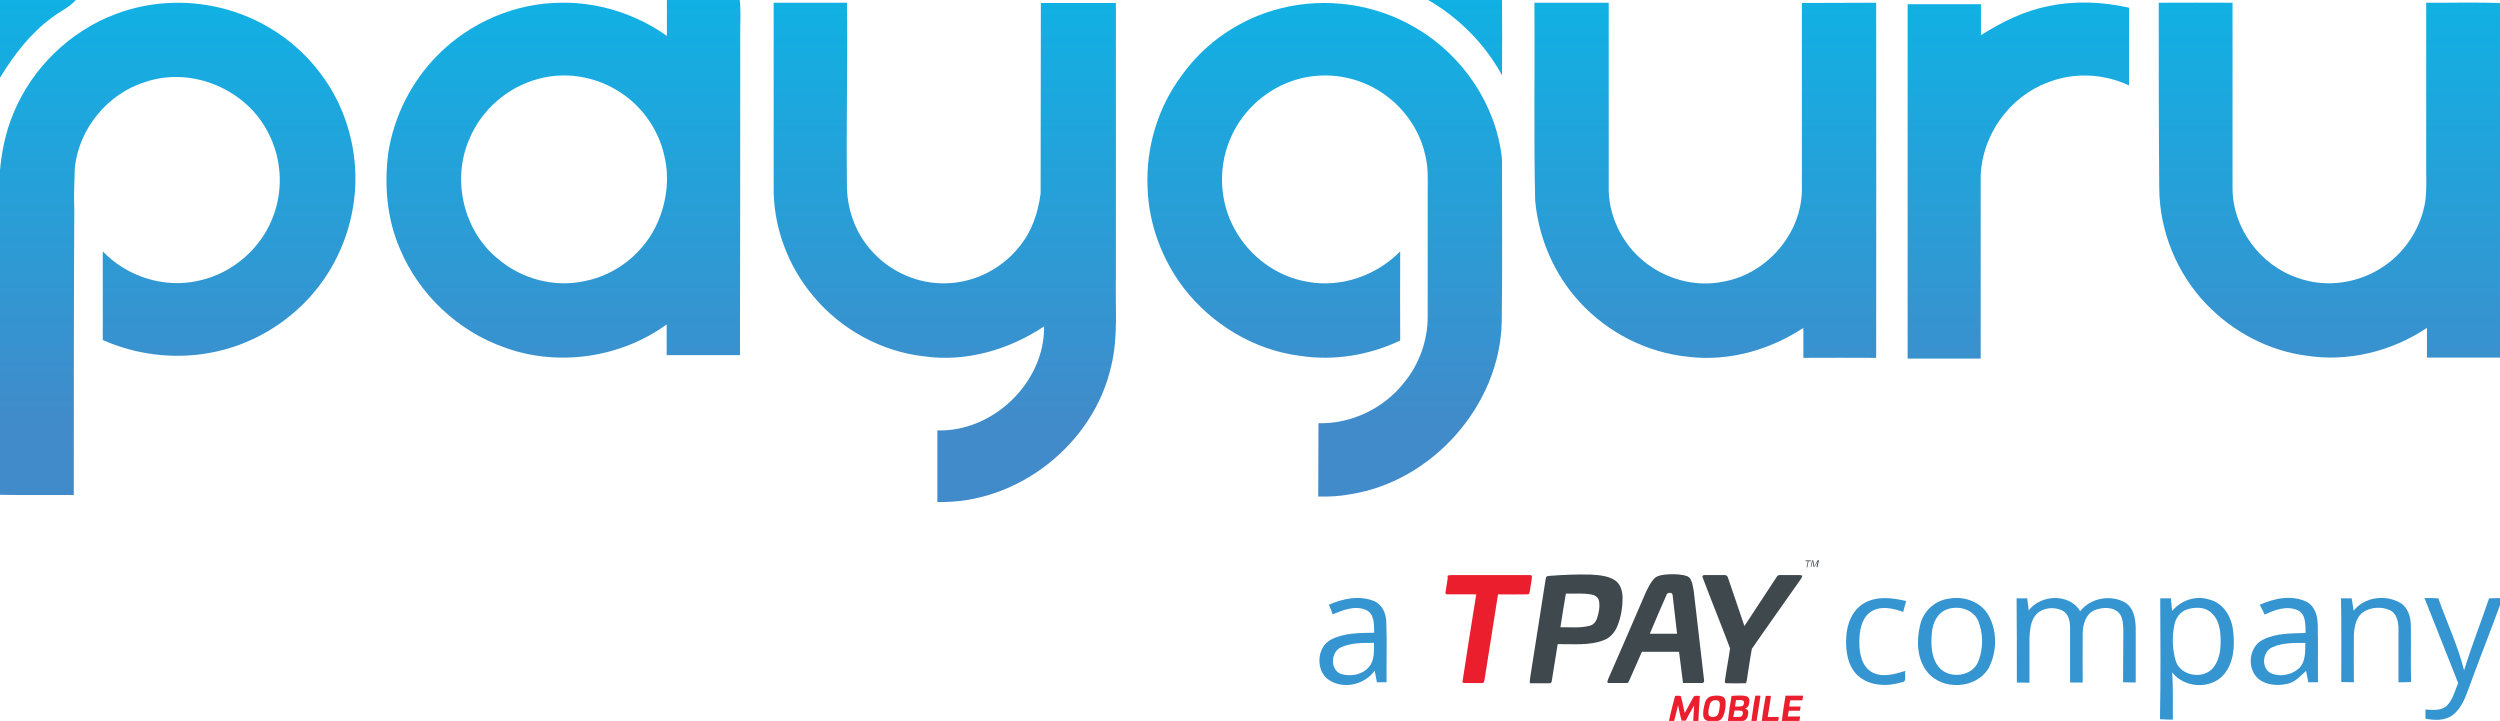
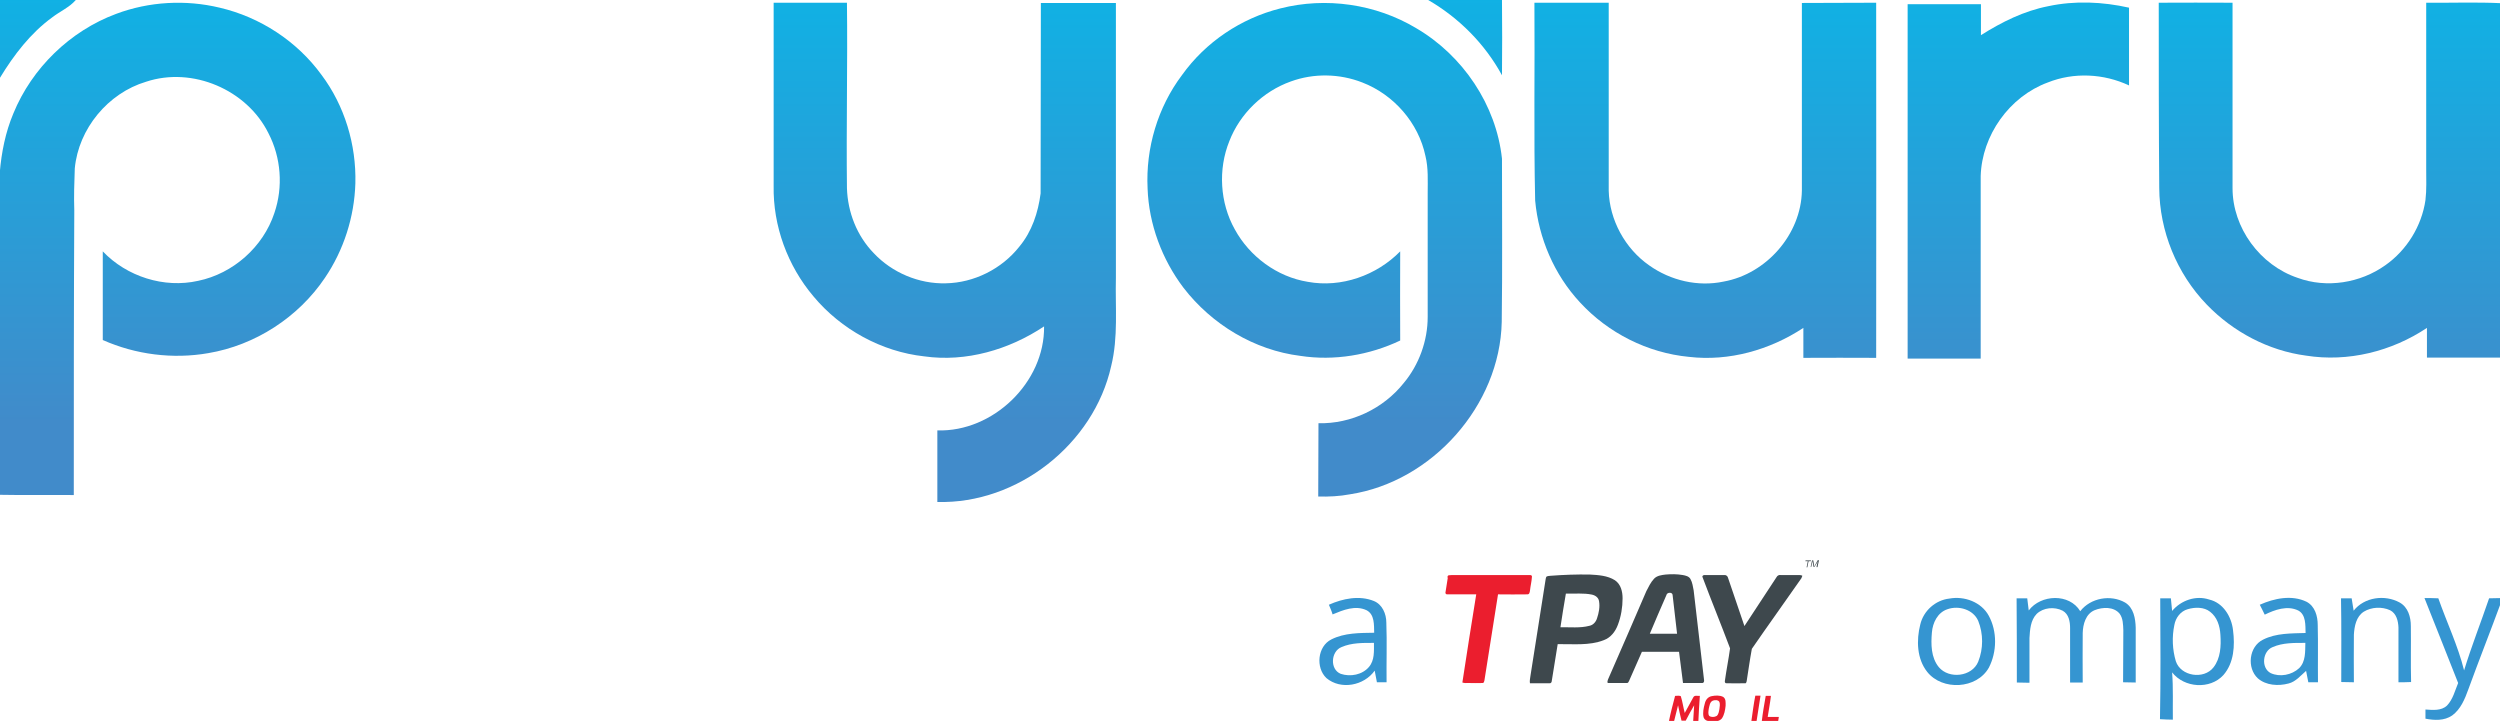
<svg xmlns="http://www.w3.org/2000/svg" version="1.1" id="Layer_1" x="0px" y="0px" viewBox="-262 889.7 1009.5 291.1" style="enable-background:new -262 889.7 1009.5 291.1;" xml:space="preserve">
  <style type="text/css">
	.st0{fill:#3595D1;}
	.st1{fill:url(#SVGID_1_);}
	.st2{fill:url(#SVGID_2_);}
	.st3{fill:url(#SVGID_3_);}
	.st4{fill:url(#SVGID_4_);}
	.st5{fill:url(#SVGID_5_);}
	.st6{fill:url(#SVGID_6_);}
	.st7{fill:url(#SVGID_7_);}
	.st8{fill:url(#SVGID_8_);}
	.st9{fill:url(#SVGID_9_);}
	.st10{fill:#3E484D;}
	.st11{fill:#EB1E2E;}
</style>
  <g>
    <g>
      <path class="st0" d="M274.6,1133.9c5.6-2.5,12.3-3.9,18.2-1.5c3.4,1.4,5,5.2,5,8.7c0.3,8,0,16.1,0.1,24.1c-1.3,0-2.6,0-3.9,0    c-0.3-1.6-0.6-3.1-0.9-4.7c-4.3,6.1-13.7,7.9-19.5,3c-4.4-4.2-3.6-12.8,2-15.6c5.3-2.7,11.5-2.6,17.3-2.7    c-0.1-3.2,0.2-7.4-3.1-9.1c-4.5-2.1-9.4-0.1-13.7,1.7C275.7,1136.4,275.1,1135.1,274.6,1133.9z M279.7,1151    c-4.3,1.7-4.8,9-0.3,10.8c3.9,1.3,8.7,0.4,11.4-2.8c2.3-2.7,2-6.4,2-9.7C288.4,1149.3,283.8,1149.2,279.7,1151z" />
    </g>
-     <path class="st0" d="M491,1133.1c5.2-2.8,11.2-2,16.7-0.7c-0.4,1.5-0.8,2.9-1.2,4.4c-4.3-1.6-9.6-2.7-13.6,0.3   c-3.5,2.9-4.1,7.9-4.1,12.1c0,4.4,1,9.7,5.2,12c4.2,2.2,9.2,0.7,13.4-0.6c-0.5,1.4,0.9,4.5-1.5,4.6c-5.8,1.8-12.8,1.6-17.6-2.6   c-4.2-3.8-5.1-10-4.8-15.4C483.7,1141.7,486,1135.8,491,1133.1z" />
    <g>
      <path class="st0" d="M525.2,1131.4c6-1.1,12.9,1.4,15.9,7c3.4,6.3,3.3,14.5,0,20.9c-4.9,8.7-18.8,9.4-24.9,1.7    c-4.2-5.3-4.4-12.8-2.8-19.1C514.7,1136.3,519.6,1132,525.2,1131.4z M524.4,1135.7c-4,1.3-6,5.5-6.3,9.4c-0.4,4.7-0.4,10.1,2.8,14    c4.1,4.9,13.4,3.9,15.9-2.2c2.1-5.2,2.1-11.3,0-16.5C534.8,1135.8,528.9,1134.1,524.4,1135.7z" />
    </g>
    <path class="st0" d="M552.3,1131.3c1.4,0,2.8,0,4.3,0c0.2,1.6,0.4,3.2,0.6,4.9c4.9-6.5,16.4-7,20.8,0.3c4.2-5.4,12.3-6.8,18.1-3.5   c3.5,2.1,4.2,6.5,4.3,10.2c0,7.4,0,14.7,0,22.1c-1.7,0-3.4-0.1-5.1-0.1c0.1-7,0-14,0.1-21c-0.1-2.3-0.1-4.8-1.5-6.7   c-2.4-2.9-6.9-2.7-10.1-1.4c-3.6,1.5-4.7,5.7-4.8,9.2c-0.1,6.7,0,13.3,0,20c-1.7,0-3.4,0-5.1,0c0-7.4,0-14.7,0-22   c0-2.6-0.5-5.6-3-7c-3.3-1.7-7.8-1.3-10.5,1.3c-2.5,2.6-2.7,6.4-2.9,9.8c0,6,0,12,0,18c-1.7,0-3.4-0.1-5.1-0.1   C552.4,1153.8,552.4,1142.5,552.3,1131.3z" />
    <g>
      <path class="st0" d="M610.3,1131.3c1.4,0,2.9,0,4.3,0c0.2,1.7,0.3,3.4,0.5,5.1c3.6-4.3,9.6-6.4,15-4.6c5.6,1.3,9,6.9,9.6,12.4    c0.8,6.2,0.4,13.2-3.9,18.1c-5.4,5.9-15.8,5.2-20.7-1.1c0.5,6.4,0.2,12.8,0.3,19.1c-1.7,0-3.5-0.1-5.2-0.2    C610.5,1163.8,610.4,1147.5,610.3,1131.3z M621.4,1135.7c-2.9,0.8-4.9,3.5-5.4,6.4c-1,4.8-0.8,9.9,0.6,14.6    c2,6.1,11.3,7.5,15.2,2.5c2.9-3.7,3.1-8.7,2.8-13.2c-0.2-3.5-1.3-7.1-4.2-9.3C628,1134.8,624.4,1134.8,621.4,1135.7z" />
    </g>
    <g>
      <path class="st0" d="M650.5,1133.9c5.8-2.6,12.9-4.1,18.9-1.2c3.4,1.8,4.5,5.8,4.5,9.4c0.2,7.7,0,15.4,0.1,23.1    c-1.3,0-2.6,0-3.9,0c-0.3-1.5-0.6-3.1-0.9-4.6c-2.2,1.9-4.2,4.4-7.1,5.1c-4.1,1.1-9.1,0.8-12.4-2.1c-4.5-4.2-3.6-12.8,2.1-15.6    c5.3-2.7,11.4-2.5,17.2-2.7c-0.1-3.2,0.2-7.4-3-9.1c-4.4-2.1-9.4-0.3-13.5,1.7C651.8,1136.5,651.2,1135.2,650.5,1133.9z     M655.7,1151c-4.1,1.6-4.8,8.4-0.8,10.5c3.7,1.7,8.5,0.8,11.5-2c2.7-2.7,2.4-6.7,2.5-10.2C664.4,1149.3,659.8,1149.2,655.7,1151z" />
    </g>
    <path class="st0" d="M683.3,1131.3c1.4,0,2.8,0,4.3,0c0.3,1.7,0.5,3.3,0.8,5c4.3-5.5,12.6-6.6,18.6-3.3c3.4,1.9,4.5,5.9,4.5,9.5   c0.1,7.5-0.1,15,0.1,22.6c-1.7,0.1-3.5,0.1-5.1,0.1c0-7.4,0-14.8,0-22.1c-0.1-2.6-0.8-5.7-3.4-7c-3.3-1.5-7.5-1.3-10.6,0.6   c-3.1,2-3.8,5.9-4,9.3c-0.1,6.4,0,12.8,0,19.2c-1.7,0-3.4-0.1-5.1-0.1C683.4,1153.8,683.5,1142.6,683.3,1131.3z" />
    <path class="st0" d="M717,1131.2c1.8,0,3.7,0,5.6,0.1c3.4,9.7,7.9,19.1,10.4,29.1c3-9.8,6.8-19.4,10.1-29.1c1.6,0,3.2-0.1,4.8-0.1   v1.8c-4.3,11.7-8.9,23.3-13.2,35.1c-1.4,3.9-3.1,8-6.5,10.5c-3.2,2.2-7.2,2-10.8,1.3c0-0.9,0-2.8,0-3.7c2.9,0.2,6.4,0.6,8.7-1.6   c2.4-2.5,3.2-6,4.5-9.1C726,1154,721.6,1142.6,717,1131.2z" />
  </g>
  <g>
    <linearGradient id="SVGID_1_" gradientUnits="userSpaceOnUse" x1="-246.7" y1="1162.867" x2="-246.7" y2="990.865" gradientTransform="matrix(1 0 0 -1 0 2051.4)">
      <stop offset="0" style="stop-color:#10B1E4" />
      <stop offset="1" style="stop-color:#418BCA" />
    </linearGradient>
    <path class="st1" d="M-262,889.7h30.6c-2.6,3-6.4,4.6-9.5,7c-8.8,6.4-15.5,15.2-21.1,24.4V889.7z" />
    <g>
      <linearGradient id="SVGID_2_" gradientUnits="userSpaceOnUse" x1="-34.475" y1="1162.867" x2="-34.475" y2="990.865" gradientTransform="matrix(1 0 0 -1 0 2051.4)">
        <stop offset="0" style="stop-color:#10B1E4" />
        <stop offset="1" style="stop-color:#418BCA" />
      </linearGradient>
-       <path class="st2" d="M7.3,889.7h29.4c0.5,4.3,0.2,8.7,0.2,13c0,43.5,0,86.9-0.1,130.4c-9.9,0-19.7,0-29.6,0c0-4.1,0-8.3,0-12.4    c-18.6,13.5-43.9,17.2-65.5,9.3c-18.8-6.6-34.5-21.4-42.2-39.8c-5.3-12.2-6.4-25.8-4.7-38.9c2.3-14.7,9.3-28.5,19.7-39.1    c13.1-13.4,31.6-21.4,50.4-21.4c15.1-0.2,30.1,4.7,42.4,13.4C7.3,899.4,7.3,894.5,7.3,889.7z M-44.4,921.5    c-12.5,3.2-23.2,12.5-28.1,24.4c-7.2,16.5-2.3,37.3,11.8,48.5c9.4,8,22.7,11.5,34.8,8.8c13-2.5,24.4-11.8,29.6-24    c3.5-8.2,4.7-17.6,2.6-26.4c-2.4-11.2-9.7-21.2-19.6-26.9C-22.6,920.4-34,918.7-44.4,921.5z" />
    </g>
    <linearGradient id="SVGID_3_" gradientUnits="userSpaceOnUse" x1="329.637" y1="1162.867" x2="329.637" y2="990.865" gradientTransform="matrix(1 0 0 -1 0 2051.4)">
      <stop offset="0" style="stop-color:#10B1E4" />
      <stop offset="1" style="stop-color:#418BCA" />
    </linearGradient>
    <path class="st3" d="M314.7,889.7h29.8c0.1,10.1,0.1,20.3,0,30.4C337.6,907.4,327.1,896.9,314.7,889.7z" />
    <linearGradient id="SVGID_4_" gradientUnits="userSpaceOnUse" x1="-190.288" y1="1162.867" x2="-190.288" y2="990.865" gradientTransform="matrix(1 0 0 -1 0 2051.4)">
      <stop offset="0" style="stop-color:#10B1E4" />
      <stop offset="1" style="stop-color:#418BCA" />
    </linearGradient>
    <path class="st4" d="M-215.1,895.3c13.3-5,28.1-5.8,41.8-2.5c16.3,3.8,31.2,13.5,41.1,27.1c9.4,12.5,14.1,28.3,13.7,43.8   c-0.4,13.6-4.7,27-12.3,38.2c-10.7,15.9-28.1,27.2-47.1,30.4c-14.3,2.5-29.3,0.6-42.6-5.3c0-11.9,0-23.9,0-35.8   c9.7,10.2,24.8,15,38.5,11.9c14.1-2.9,26.3-13.7,30.8-27.4c3.6-10.5,2.7-22.4-2.4-32.2c-8.7-17.6-30.7-27-49.4-20.8   c-15.4,4.6-27.3,19-28.8,35c-0.2,5.7-0.4,11.3-0.2,17c-0.2,38.3-0.2,76.6-0.2,114.9c-10-0.1-19.9,0.1-29.9-0.1V959.4   c0.7-8.2,2.3-16.3,5.5-23.9C-249.1,917.2-233.7,902.2-215.1,895.3z" />
    <linearGradient id="SVGID_5_" gradientUnits="userSpaceOnUse" x1="119.514" y1="1162.867" x2="119.514" y2="990.865" gradientTransform="matrix(1 0 0 -1 0 2051.4)">
      <stop offset="0" style="stop-color:#10B1E4" />
      <stop offset="1" style="stop-color:#418BCA" />
    </linearGradient>
    <path class="st5" d="M50.4,890.8c9.9,0,19.7,0,29.6,0c0.3,25-0.3,49.9,0,74.9c0.3,9.7,4,19.2,10.8,26.2   c7.4,7.9,18.3,12.5,29.1,12.2c11.4-0.2,22.6-5.8,29.7-14.8c5.1-6.1,7.6-13.8,8.6-21.5c0.1-25.7,0-51.3,0.1-76.9   c10.1,0,20.2,0,30.3,0c0,37,0,73.9,0,110.9c-0.3,11.9,1,24-1.9,35.7c-7,31.5-37.8,55.8-70.2,54.9c0-9.6,0-19.3,0-28.9   c22.5,0.7,43.4-19.4,43.1-42c-14.1,9.4-31.5,14.5-48.4,12.1c-17.3-1.9-33.6-10.9-44.7-24.2C56,997,50.1,980.9,50.4,964.7   C50.4,940.1,50.4,915.4,50.4,890.8z" />
    <linearGradient id="SVGID_6_" gradientUnits="userSpaceOnUse" x1="272.94" y1="1162.867" x2="272.94" y2="990.865" gradientTransform="matrix(1 0 0 -1 0 2051.4)">
      <stop offset="0" style="stop-color:#10B1E4" />
      <stop offset="1" style="stop-color:#418BCA" />
    </linearGradient>
    <path class="st6" d="M255,893.1c18.4-4.7,38.6-1.8,54.9,8c18.8,11,32.3,31,34.6,52.7c0,22,0.2,44-0.1,65.9   c-0.7,33.7-28.1,64.5-61.3,69.6c-4.2,0.8-8.5,1-12.8,0.9c0.1-9.9,0-19.7,0.1-29.6c13.2,0.3,26.2-5.9,34.4-16.2   c6.2-7.4,9.7-17.1,9.7-26.7c0-16.7,0-33.4,0-50.1c0-5,0.3-10-0.9-14.9c-2.8-13.4-12.8-24.8-25.5-29.7c-9.2-3.6-19.6-3.8-28.9-0.4   c-11.2,4-20.5,13-24.8,24.1c-4.6,11.4-3.8,24.9,2.2,35.6c6,11,17.1,19.2,29.5,21.2c13.5,2.5,27.8-2.6,37.3-12.3c0,12-0.1,24,0,36   c-12.4,5.9-26.7,8.3-40.3,6.2c-18.6-2.3-35.8-12.7-47.2-27.5c-8.7-11.5-14-25.7-14.5-40.1c-0.8-16.3,4.1-32.8,13.9-45.8   C224.8,906.7,239.1,897.1,255,893.1z" />
    <linearGradient id="SVGID_7_" gradientUnits="userSpaceOnUse" x1="426.618" y1="1162.867" x2="426.618" y2="990.865" gradientTransform="matrix(1 0 0 -1 0 2051.4)">
      <stop offset="0" style="stop-color:#10B1E4" />
      <stop offset="1" style="stop-color:#418BCA" />
    </linearGradient>
    <path class="st7" d="M357.6,890.8c10,0,20,0,30,0c0,25.3,0,50.6,0,75.9c0.3,11.8,6.6,23.4,16.4,30.2c8.6,6.1,19.7,8.7,30,6.5   c17.3-3.1,31.3-19.1,31.6-36.7c0-25.3,0-50.5,0-75.8c10-0.1,20,0,30-0.1c0.1,47.8,0,95.6,0,143.4c-9.8,0-19.6-0.1-29.4,0   c0-4.1,0-8.1,0-12.1c-13.5,8.9-30,13.6-46.2,11.7c-16.7-1.6-32.6-9.6-44-22c-10.4-11.2-16.7-25.9-18.1-41.1   C357.3,944.1,357.8,917.5,357.6,890.8z" />
    <linearGradient id="SVGID_8_" gradientUnits="userSpaceOnUse" x1="553" y1="1162.867" x2="553" y2="990.865" gradientTransform="matrix(1 0 0 -1 0 2051.4)">
      <stop offset="0" style="stop-color:#10B1E4" />
      <stop offset="1" style="stop-color:#418BCA" />
    </linearGradient>
    <path class="st8" d="M565.1,892.2c10.7-2.3,21.9-1.8,32.6,0.6c0,10.5,0,20.9,0,31.4c-10.2-4.8-22.3-5.4-32.8-1.2   c-15.5,5.7-26.6,21.3-27.1,37.8c0,24.6,0,49.1,0,73.7c-9.8,0-19.7,0-29.5,0c0-47.7,0-95.4,0-143.1c9.9,0,19.7,0,29.6,0   c0,4.2,0,8.4,0,12.5C546.3,898.6,555.3,894.1,565.1,892.2z" />
    <linearGradient id="SVGID_9_" gradientUnits="userSpaceOnUse" x1="678.95" y1="1162.867" x2="678.95" y2="990.865" gradientTransform="matrix(1 0 0 -1 0 2051.4)">
      <stop offset="0" style="stop-color:#10B1E4" />
      <stop offset="1" style="stop-color:#418BCA" />
    </linearGradient>
    <path class="st9" d="M609.7,890.8c9.9-0.1,19.8,0,29.8,0c0,25,0,50,0,74.9c0,16,11.1,31.1,26.3,36.2c11.7,4.3,25.3,2.1,35.4-5.1   c8.7-6.1,14.7-15.9,16.2-26.3c0.5-4.2,0.3-8.5,0.3-12.8c0-22.3,0-44.6,0-66.9c10.1,0.1,20.3-0.3,30.5,0.2v71.8   c-0.4,2.6-0.5,5.2-0.5,7.8c0.1,21.2,0,42.3,0,63.5c-9.9,0-19.8,0-29.7,0c0-4,0-8,0-12c-14.2,9.5-31.9,13.9-48.8,11.2   c-15.2-2-29.5-9.6-40.1-20.6c-12.1-12.5-19.1-29.7-19.2-47.1C609.7,940.7,609.7,915.8,609.7,890.8z" />
  </g>
  <g>
    <path class="st10" d="M467.5,1118.8l0.5-2.5h-1l0.1-0.3h2.2l-0.1,0.3h-0.9l-0.5,2.5H467.5z" />
    <path class="st10" d="M469.1,1118.8l0.6-2.8h0.5l0.3,1.8c0,0.2,0.1,0.5,0.1,0.7c0.1-0.2,0.2-0.4,0.4-0.8l1-1.8h0.5l-0.6,2.8h-0.4   l0.3-1.4c0.1-0.3,0.2-0.7,0.3-1.1c-0.1,0.2-0.2,0.4-0.3,0.6l-1.1,1.8h-0.4l-0.3-1.8c0-0.2,0-0.4-0.1-0.6c0,0.2-0.1,0.4-0.1,0.6   l-0.4,1.8h-0.3V1118.8z" />
  </g>
  <g>
    <g>
      <path class="st10" d="M364.1,1122.2c5.3-0.4,10.6-0.6,15.9-0.5c3.4,0.2,7.1,0.4,10.1,2.3c2.4,1.6,3.1,4.6,3.1,7.3    c0,3.6-0.6,7.3-1.9,10.7c-1,2.7-2.9,5.2-5.7,6.2c-5.9,2.3-12.4,1.5-18.6,1.6c-0.8,5-1.6,9.9-2.4,14.9c0,0.5-0.4,1-0.9,0.9    c-2.6,0-5.3,0-7.9,0c-0.2-1,0.1-2,0.2-3c2-12.9,4.1-25.8,6.1-38.8c0.1-0.4,0.1-0.8,0.3-1.2C363,1122.2,363.6,1122.3,364.1,1122.2z     M370.3,1129.4c-0.8,4.5-1.5,9.1-2.2,13.6c3.9-0.1,7.9,0.4,11.7-0.6c1.6-0.3,2.7-1.7,3.1-3.1c0.7-2.1,1.2-4.5,0.8-6.8    c-0.2-1.5-1.5-2.4-2.9-2.7C377.4,1129.1,373.9,1129.5,370.3,1129.4z" />
    </g>
    <g>
      <path class="st10" d="M405.9,1123.4c1.2-1.3,3.1-1.5,4.7-1.7c2.3-0.2,4.6-0.2,6.9,0.2c1.1,0.2,2.5,0.5,3.1,1.6    c0.8,1.4,1,3.1,1.3,4.6c1.4,12.1,2.8,24.2,4.2,36.2c0.1,0.5-0.1,1.2-0.7,1.2c-2.6,0-5.2,0-7.8,0c-0.6-4.2-1-8.4-1.6-12.6    c-5,0-10,0-15,0c-1.7,3.9-3.5,7.9-5.2,11.8c-0.2,0.3-0.3,0.8-0.8,0.8c-2.6,0-5.2,0-7.8,0c-0.2-0.5-0.1-0.9,0.1-1.4    c5.2-11.9,10.4-23.8,15.5-35.7C403.7,1126.7,404.5,1124.9,405.9,1123.4z M410.9,1130c-2.3,5.2-4.5,10.4-6.7,15.6c3.7,0,7.4,0,11,0    c-0.6-5.2-1.2-10.4-1.8-15.6C413.4,1128.7,411.1,1128.8,410.9,1130z" />
    </g>
    <path class="st10" d="M425.5,1122.8c-0.3-0.5,0.3-0.9,0.7-0.9c2.7,0,5.4,0,8.1,0c0.7-0.1,1.4,0.5,1.5,1.2c2.2,6.5,4.4,13,6.6,19.4   c4.3-6.6,8.7-13.2,13-19.8c0.3-0.6,1-0.9,1.6-0.8c2.4,0,4.8,0,7.2,0c0.6,0,1.1,0,1.6,0.3c-0.1,0.3-0.2,0.6-0.4,1   c-6.6,9.5-13.4,18.9-20,28.5c-0.8,4.3-1.4,8.7-2.1,13.1c-0.1,0.3-0.2,0.9-0.6,0.8c-2.5,0.1-5,0-7.5,0c-0.5,0.1-0.8-0.4-0.7-0.9   c0.6-4.4,1.5-8.8,2.1-13.2C433,1141.9,429.1,1132.4,425.5,1122.8z" />
  </g>
  <g>
    <path class="st11" d="M323,1122c0.8-0.1,1.6-0.1,2.4-0.1c10.1,0,20.2,0,30.3,0c0.4,0,0.9,0.1,0.9,0.6c-0.1,1.9-0.6,3.8-0.8,5.7   c-0.1,0.6-0.2,1.5-1,1.5c-4,0.1-8,0-11.9,0c-1.8,11.6-3.7,23.2-5.5,34.8c-0.1,0.4-0.2,1-0.7,1c-1.9,0.1-3.8,0-5.6,0   c-0.9,0-1.8,0.1-2.6-0.2c1.8-11.9,3.7-23.8,5.6-35.6c-3.9,0-7.8,0-11.7,0c-0.5,0.1-0.9-0.5-0.7-0.9c0.3-1.9,0.6-3.8,0.9-5.7   C322.4,1122.7,322.5,1122.1,323,1122z" />
    <path class="st11" d="M414.4,1170.7c0.8,0,1.6-0.2,2.3,0.1c0.7,2.2,1,4.5,1.6,6.8c1.2-2.1,2.3-4.3,3.5-6.4c0.5-0.9,1.8-0.4,2.6-0.5   c-0.2,3.4-0.5,6.9-0.6,10.3c-0.7,0-1.4,0-2.1,0c0.1-2.2,0.3-4.3,0.4-6.5c-1.2,2-2.3,4.1-3.4,6.2c-0.6,0-1.1,0-1.7,0   c-0.5-2.1-1-4.1-1.4-6.2c-0.6,2.1-1,4.3-1.6,6.4c-0.6,0.3-1.4,0.1-2.1,0.1C412.6,1177.5,413.5,1174.1,414.4,1170.7z" />
    <g>
      <path class="st11" d="M429.2,1170.8c1.5-0.3,3.2-0.4,4.6,0.3c1.2,0.8,1,2.3,1,3.6c-0.2,1.8-0.5,3.6-1.5,5.1    c-1.1,1.3-2.9,1.3-4.5,1.2c-1.1,0-2.5-0.4-2.9-1.7c-0.4-1.8,0-3.7,0.5-5.5C426.7,1172.4,427.6,1171.1,429.2,1170.8z M429.7,1172.6    c-1.3,0.5-1.4,2.1-1.7,3.3c-0.1,0.9-0.4,2.1,0.2,2.9c0.9,0.6,2.1,0.5,3,0c0.8-0.7,0.9-1.8,1.1-2.8c0.1-1,0.4-2.1-0.1-3    C431.7,1172.3,430.6,1172.3,429.7,1172.6z" />
    </g>
    <g>
-       <path class="st11" d="M437.2,1170.7c1.8-0.1,3.7-0.3,5.5,0c0.9,0.1,1.7,0.8,1.7,1.8c0,1.3-0.3,3-1.8,3.3c0.5,0.2,1.2,0.5,1.3,1.1    c0.2,1.5-0.3,3.5-2,3.9c-2,0.4-4.2,0.2-6.2,0.1C436.1,1177.5,436.6,1174.1,437.2,1170.7z M439,1172.4c-0.1,0.9-0.3,1.8-0.4,2.6    c0.9,0,1.9,0.1,2.9-0.2c0.7-0.3,0.9-1.3,0.6-2C441.3,1172.1,440,1172.5,439,1172.4z M437.9,1179.2c1,0,2,0.1,3-0.1    c0.9-0.3,1.3-2,0.3-2.4c-0.9-0.1-1.9-0.1-2.8-0.1C438.2,1177.5,438.1,1178.3,437.9,1179.2z" />
-     </g>
+       </g>
    <path class="st11" d="M446.8,1170.6c0.7,0,1.4,0,2.1,0c-0.5,3.5-1.1,6.9-1.6,10.3c-0.7,0-1.4,0-2.1,0   C445.7,1177.5,446.1,1174.1,446.8,1170.6z" />
    <path class="st11" d="M451,1170.7c0.7,0,1.4,0,2.1,0c-0.3,2.8-0.9,5.7-1.3,8.5c1.5,0,3,0,4.5,0c-0.1,0.6-0.2,1.2-0.3,1.8   c-2.2,0-4.4,0-6.6,0C449.8,1177.5,450.4,1174.1,451,1170.7z" />
-     <path class="st11" d="M459,1170.6c2.4,0,4.7,0,7.1,0c-0.1,0.6-0.2,1.2-0.3,1.9c-1.6,0-3.3,0-4.9,0c-0.2,0.8-0.3,1.7-0.4,2.5   c1.5,0,3.1,0,4.6,0c-0.1,0.6-0.2,1.2-0.3,1.7c-1.5,0-3,0-4.5,0c-0.1,0.8-0.3,1.6-0.4,2.3c1.7,0,3.3,0,5,0c-0.1,0.6-0.2,1.2-0.3,1.8   c-2.4,0-4.7,0-7.1,0C457.9,1177.5,458.4,1174.1,459,1170.6z" />
  </g>
</svg>